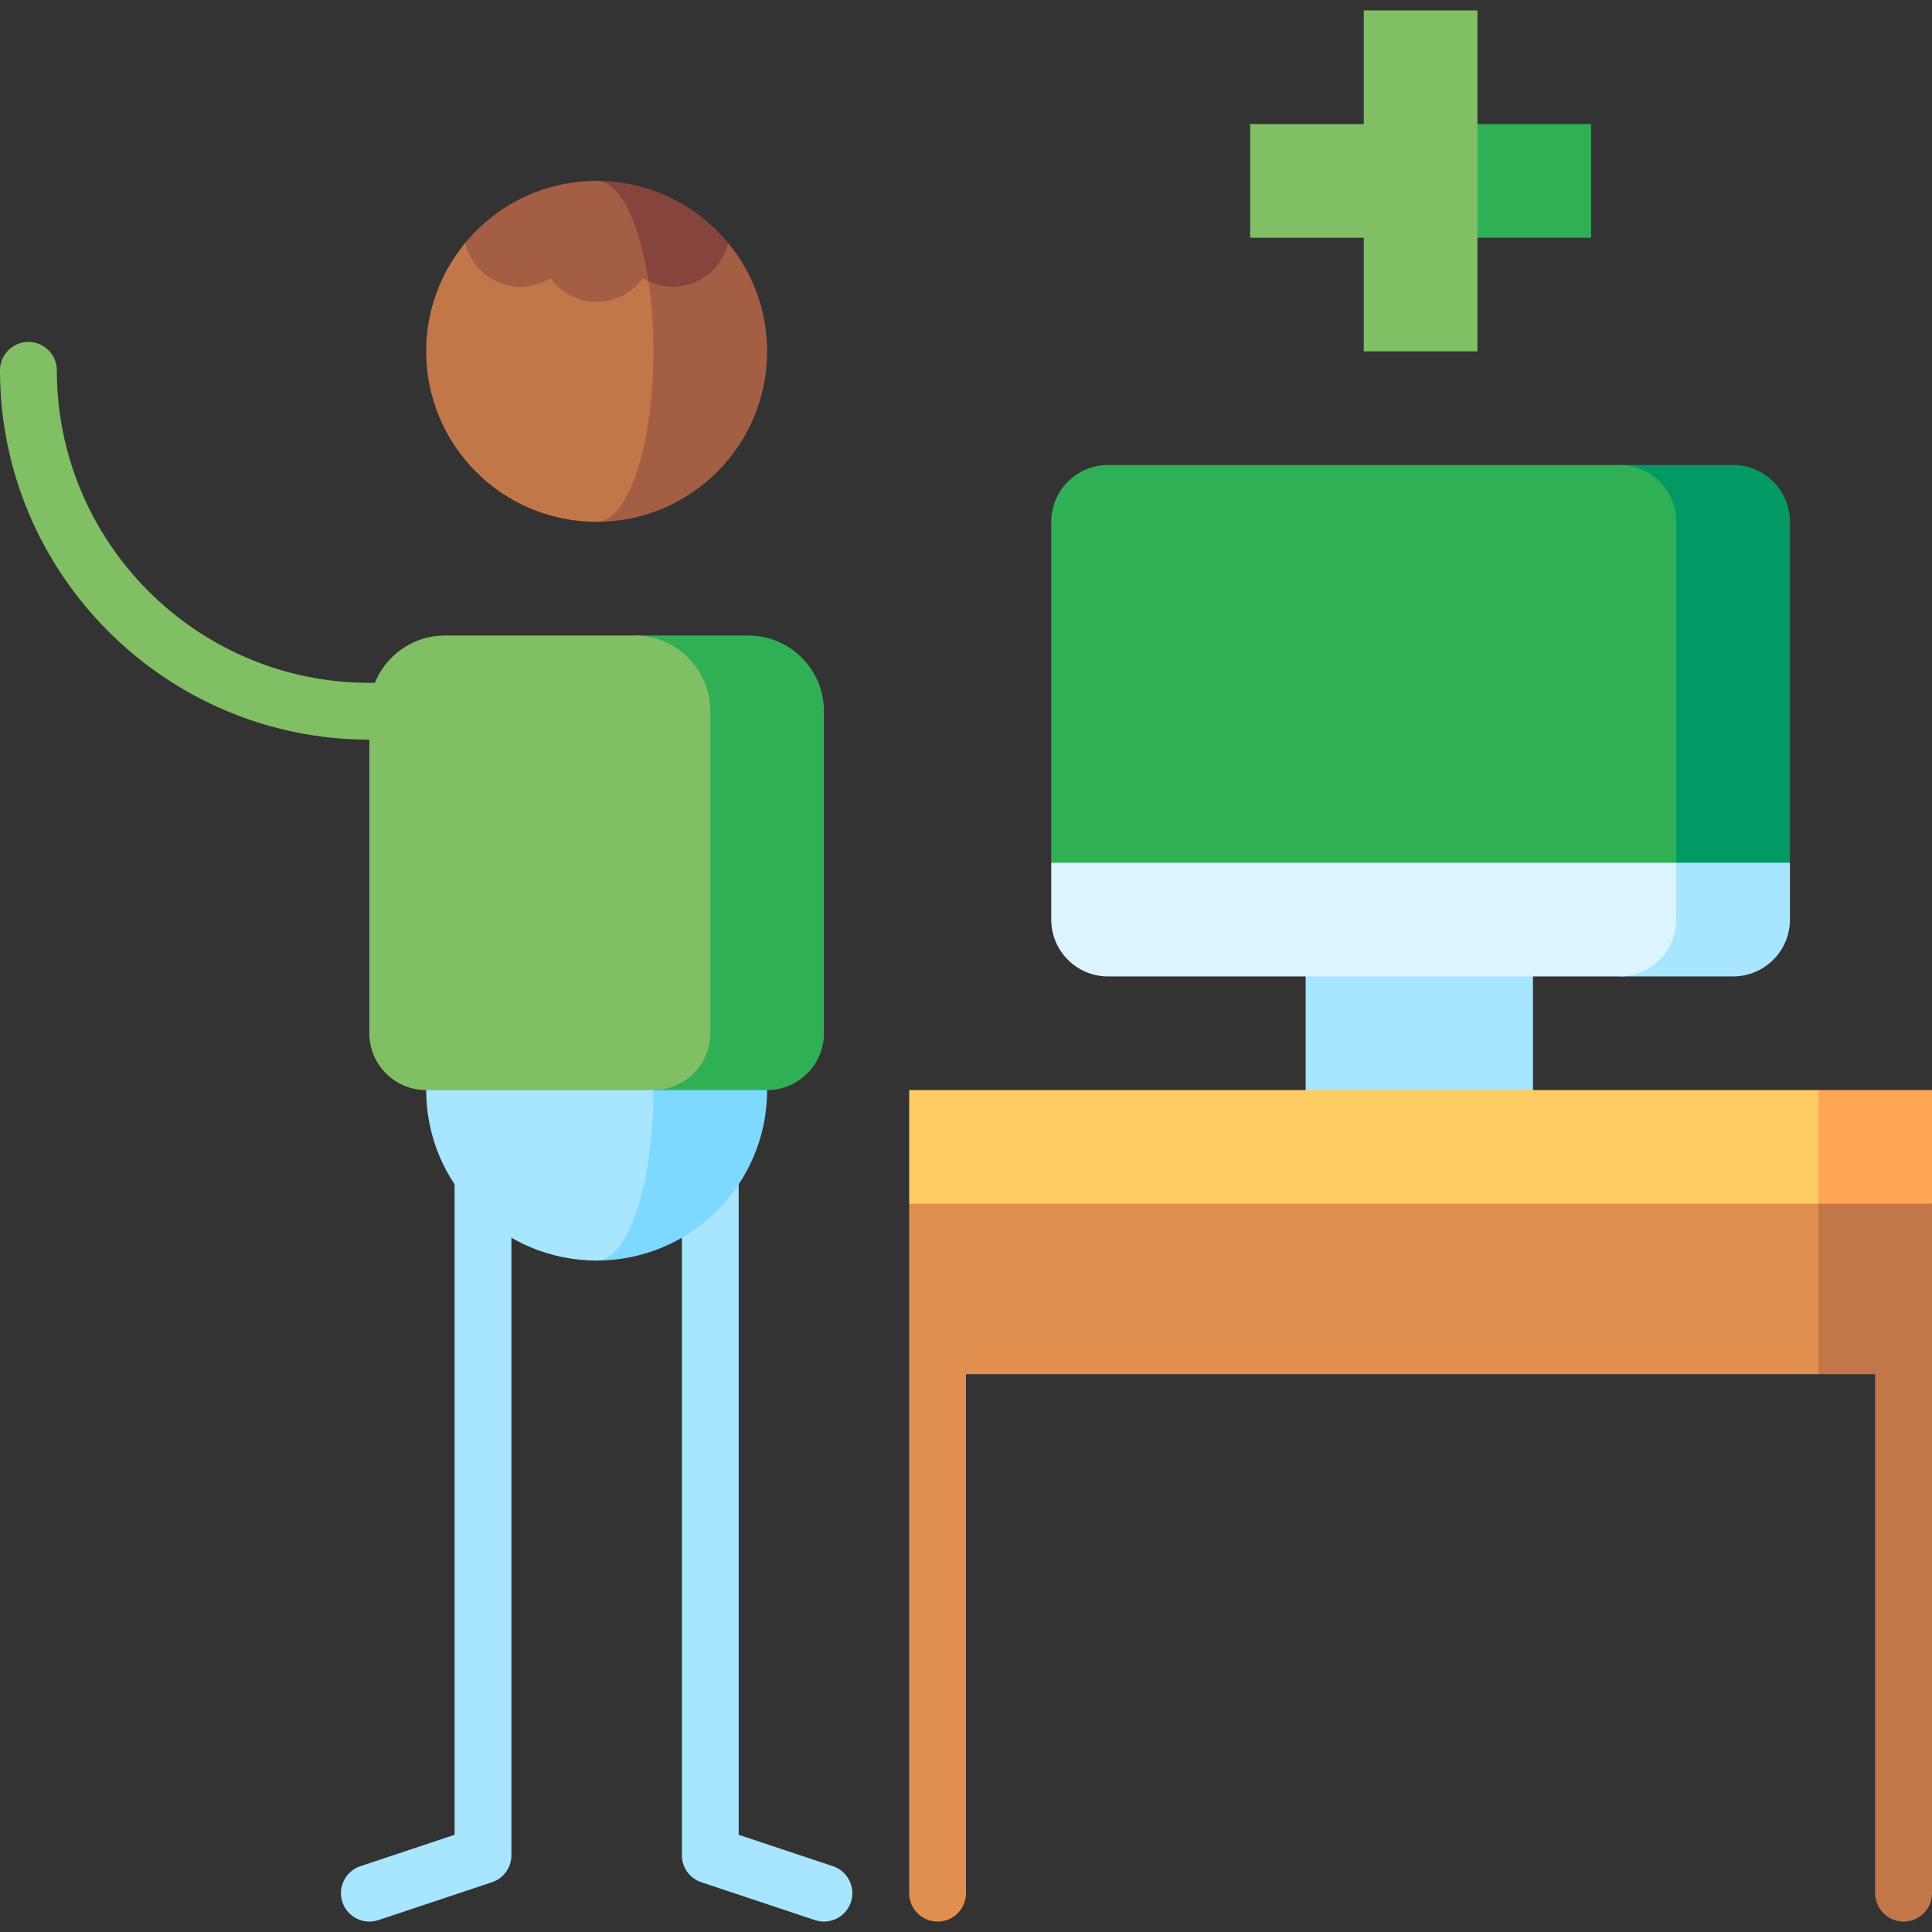
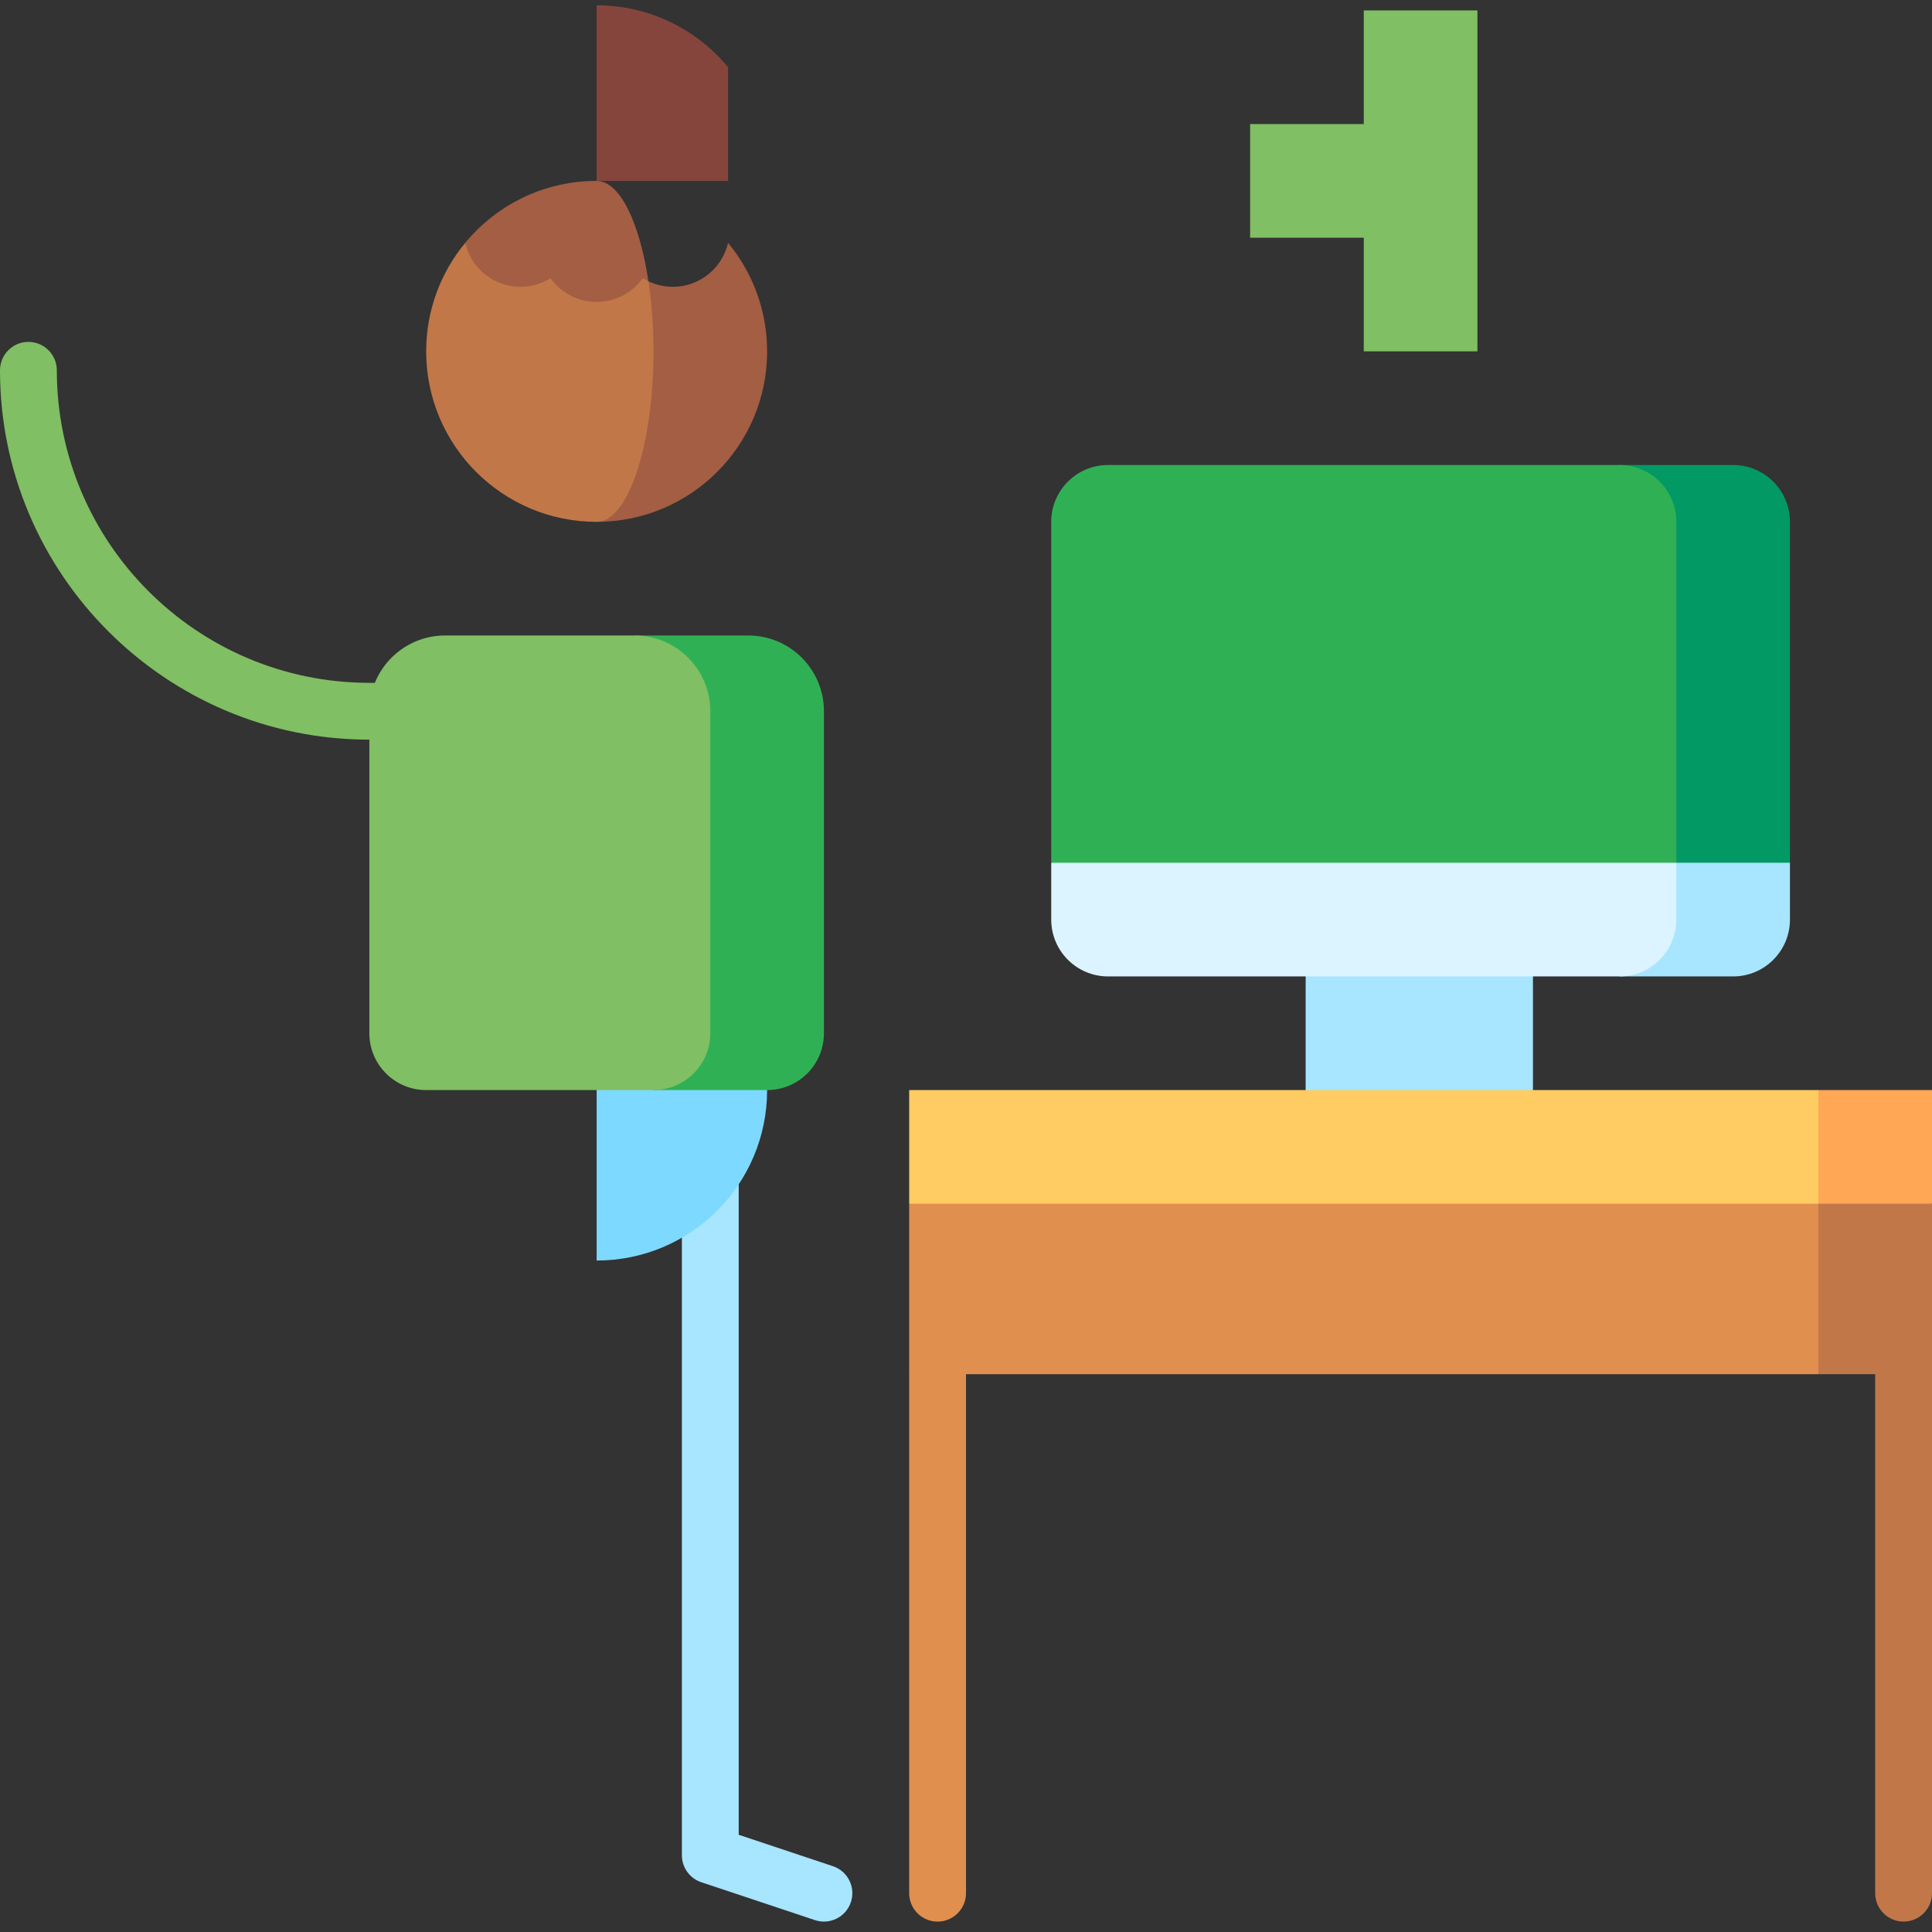
<svg xmlns="http://www.w3.org/2000/svg" id="Capa_1" height="512" viewBox="0 0 510 510" width="512">
  <rect x="0" y="0" width="510" height="510" fill="#333333" stroke="none" />
  <g>
    <path d="m240 362.75v137c0 4.142 3.357 7.5 7.5 7.5s7.5-3.358 7.5-7.5v-157z" fill="#e18f4e" />
    <path d="m495 342.75v157c0 4.142 3.357 7.5 7.5 7.5s7.5-3.358 7.5-7.5v-137z" fill="#c27749" />
-     <path d="m120 287.75v196.592l-24.87 8.29c-3.93 1.31-6.053 5.557-4.744 9.487 1.31 3.93 5.559 6.054 9.487 4.744l29.998-10c3.063-1.021 5.128-3.887 5.128-7.115v-201.998z" fill="#a8e5ff" />
    <path d="m195 287.75v196.592l24.87 8.29c3.93 1.31 6.053 5.557 4.744 9.487-1.31 3.93-5.559 6.054-9.487 4.744l-29.998-10c-3.063-1.021-5.128-3.887-5.128-7.115v-201.998z" fill="#a8e5ff" />
    <path d="m97.5 180.25c-45.491 0-82.5-37.009-82.5-82.5 0-4.142-3.358-7.5-7.5-7.5s-7.5 3.358-7.5 7.5c0 53.762 43.738 97.5 97.5 97.5h60v-15z" fill="#80bf63" />
    <path d="m344.66 232.751h60v70h-60z" fill="#a8e5ff" />
    <path d="m427.508 257.751h29.992c8.284 0 15-6.716 15-15v-15l-44.992-45z" fill="#a8e5ff" />
    <path d="m277.5 227.751v15c0 8.284 6.716 15 15 15h135.01c8.284 0 15-6.716 15-15v-60z" fill="#dbf4ff" />
    <path d="m457.5 122.751h-29.992l-45.003 45 60.005 60h29.99v-90c0-8.285-6.716-15-15-15z" fill="#029965" />
    <path d="m442.51 137.751c0-8.284-6.716-15-15-15h-135.01c-8.284 0-15 6.716-15 15v90h165.01z" fill="#30b054" />
    <path d="m449.5 302.75 30.5 60h30v-45z" fill="#c27749" />
    <path d="m270 302.75-30 15.001v44.999h240v-60z" fill="#e18f4e" />
    <path d="m480 287.751-15 15 15 15h30v-30z" fill="#ffa754" />
    <path d="m240 287.751h240v30h-240z" fill="#ffcb63" />
    <path d="m157.5 257.751v75c24.853 0 45-20.147 45-45v-30z" fill="#7dd9ff" />
-     <path d="m172.5 287.751v-30h-60v30c0 24.853 20.147 45 45 45 8.284 0 15-20.148 15-45z" fill="#a8e5ff" />
    <path d="m197.5 167.751h-30l5 120h30c8.284 0 15-6.716 15-15v-85c0-11.046-8.954-20-20-20z" fill="#30b054" />
    <path d="m117.5 167.751c-11.046 0-20 8.954-20 20v85c0 8.284 6.716 15 15 15h60c8.284 0 15-6.716 15-15v-85c0-11.046-8.954-20-20-20z" fill="#80bf63" />
-     <path d="m375 32.749h45v30h-45z" fill="#30b054" />
    <path d="m360 2.749v30h-30v30h30v30h30v-90z" fill="#80bf63" />
-     <path d="m157.5 47.751v46.355h34.695v-30c-8.25-9.98-20.725-16.355-34.695-16.355z" fill="#85453d" />
+     <path d="m157.5 47.751h34.695v-30c-8.25-9.98-20.725-16.355-34.695-16.355z" fill="#85453d" />
    <path d="m122.805 94.106v-30c8.25-9.98 20.725-16.355 34.695-16.355 6.09 0 11.32 10.88 13.67 26.5-.129-.061 0 19.855 0 19.855z" fill="#a45e43" />
    <path d="m192.195 64.106c-1.07 4.55-4.225 8.535-8.865 10.465-4.64 1.92-9.68 1.33-13.65-1.13l-12.18 64.31c24.85 0 45-20.15 45-45 0-10.88-3.875-20.855-10.305-28.645z" fill="#a45e43" />
    <path d="m171.17 74.251c-.51-.24-1.01-.51-1.49-.81-2.72 3.79-7.16 6.26-12.18 6.26-4.08 0-7.77-1.63-10.48-4.28-.62-.61-1.19-1.27-1.7-1.98-3.97 2.46-9.01 3.05-13.65 1.13-2.03-.84-3.77-2.08-5.19-3.59-1.81-1.93-3.075-4.315-3.675-6.875-6.43 7.79-10.305 17.765-10.305 28.645 0 24.85 20.15 45 45 45 8.28 0 15-20.15 15-45 0-6.6-.48-12.86-1.33-18.5z" fill="#c27749" />
  </g>
</svg>